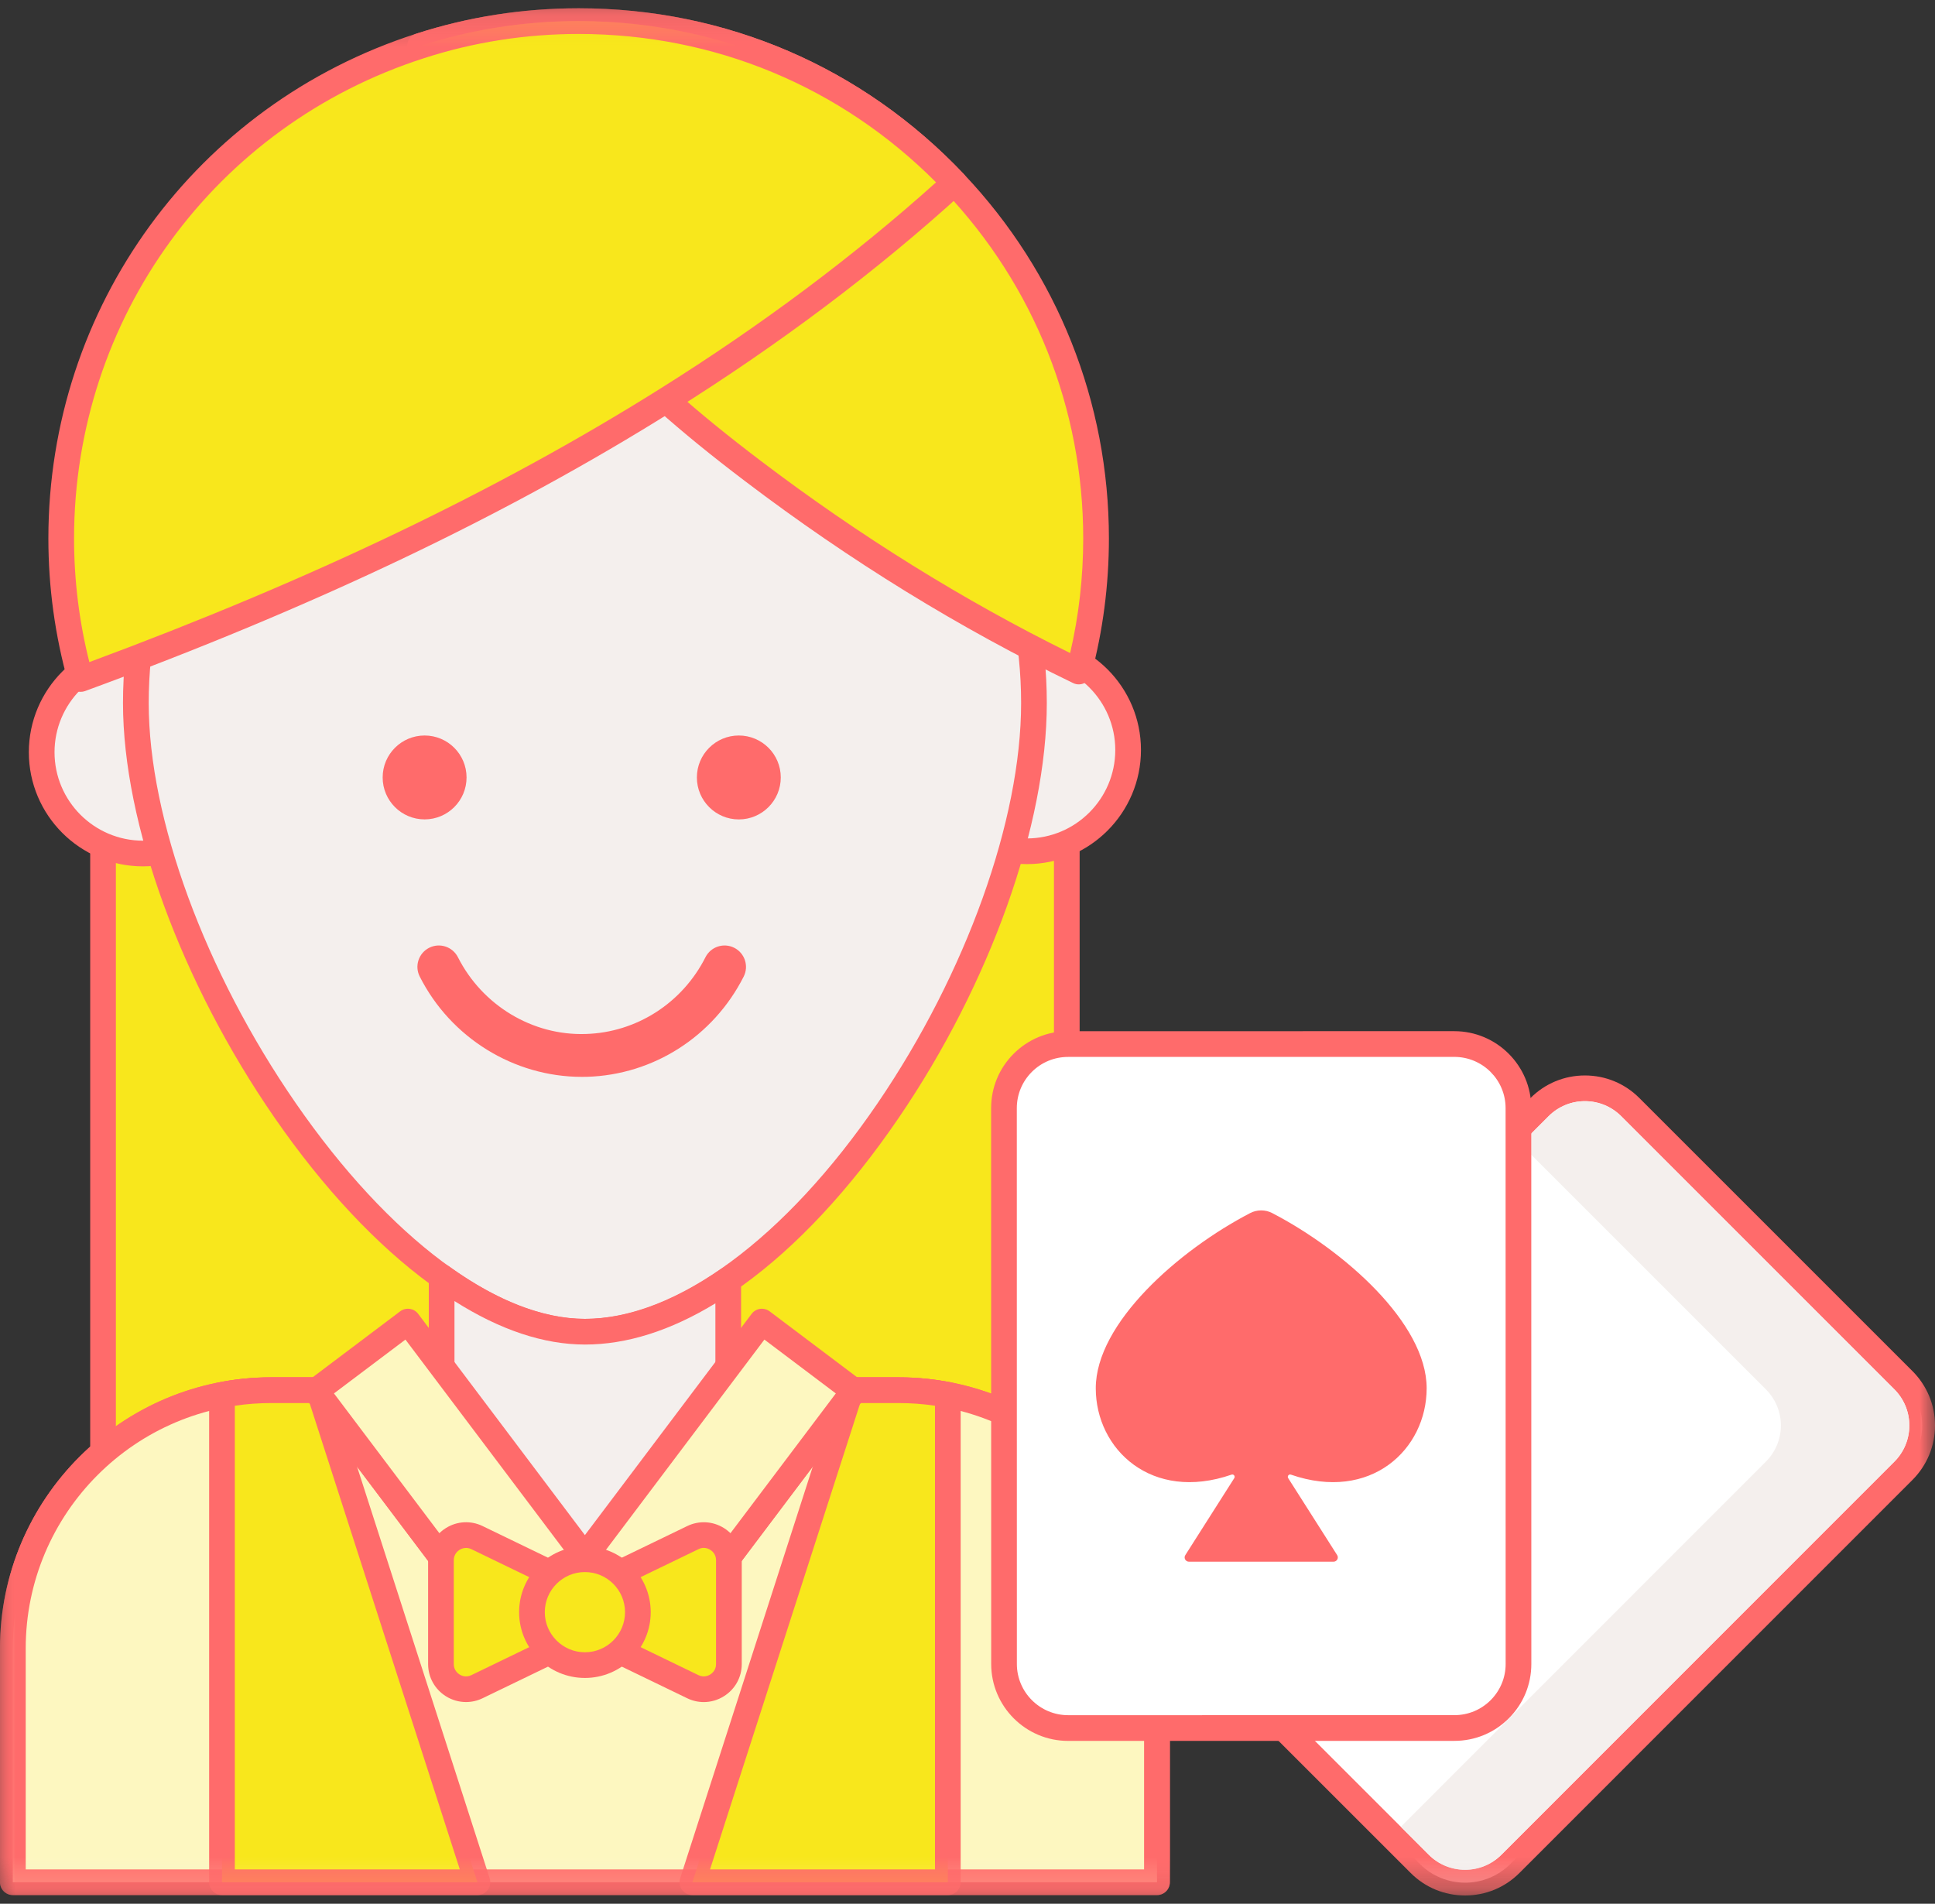
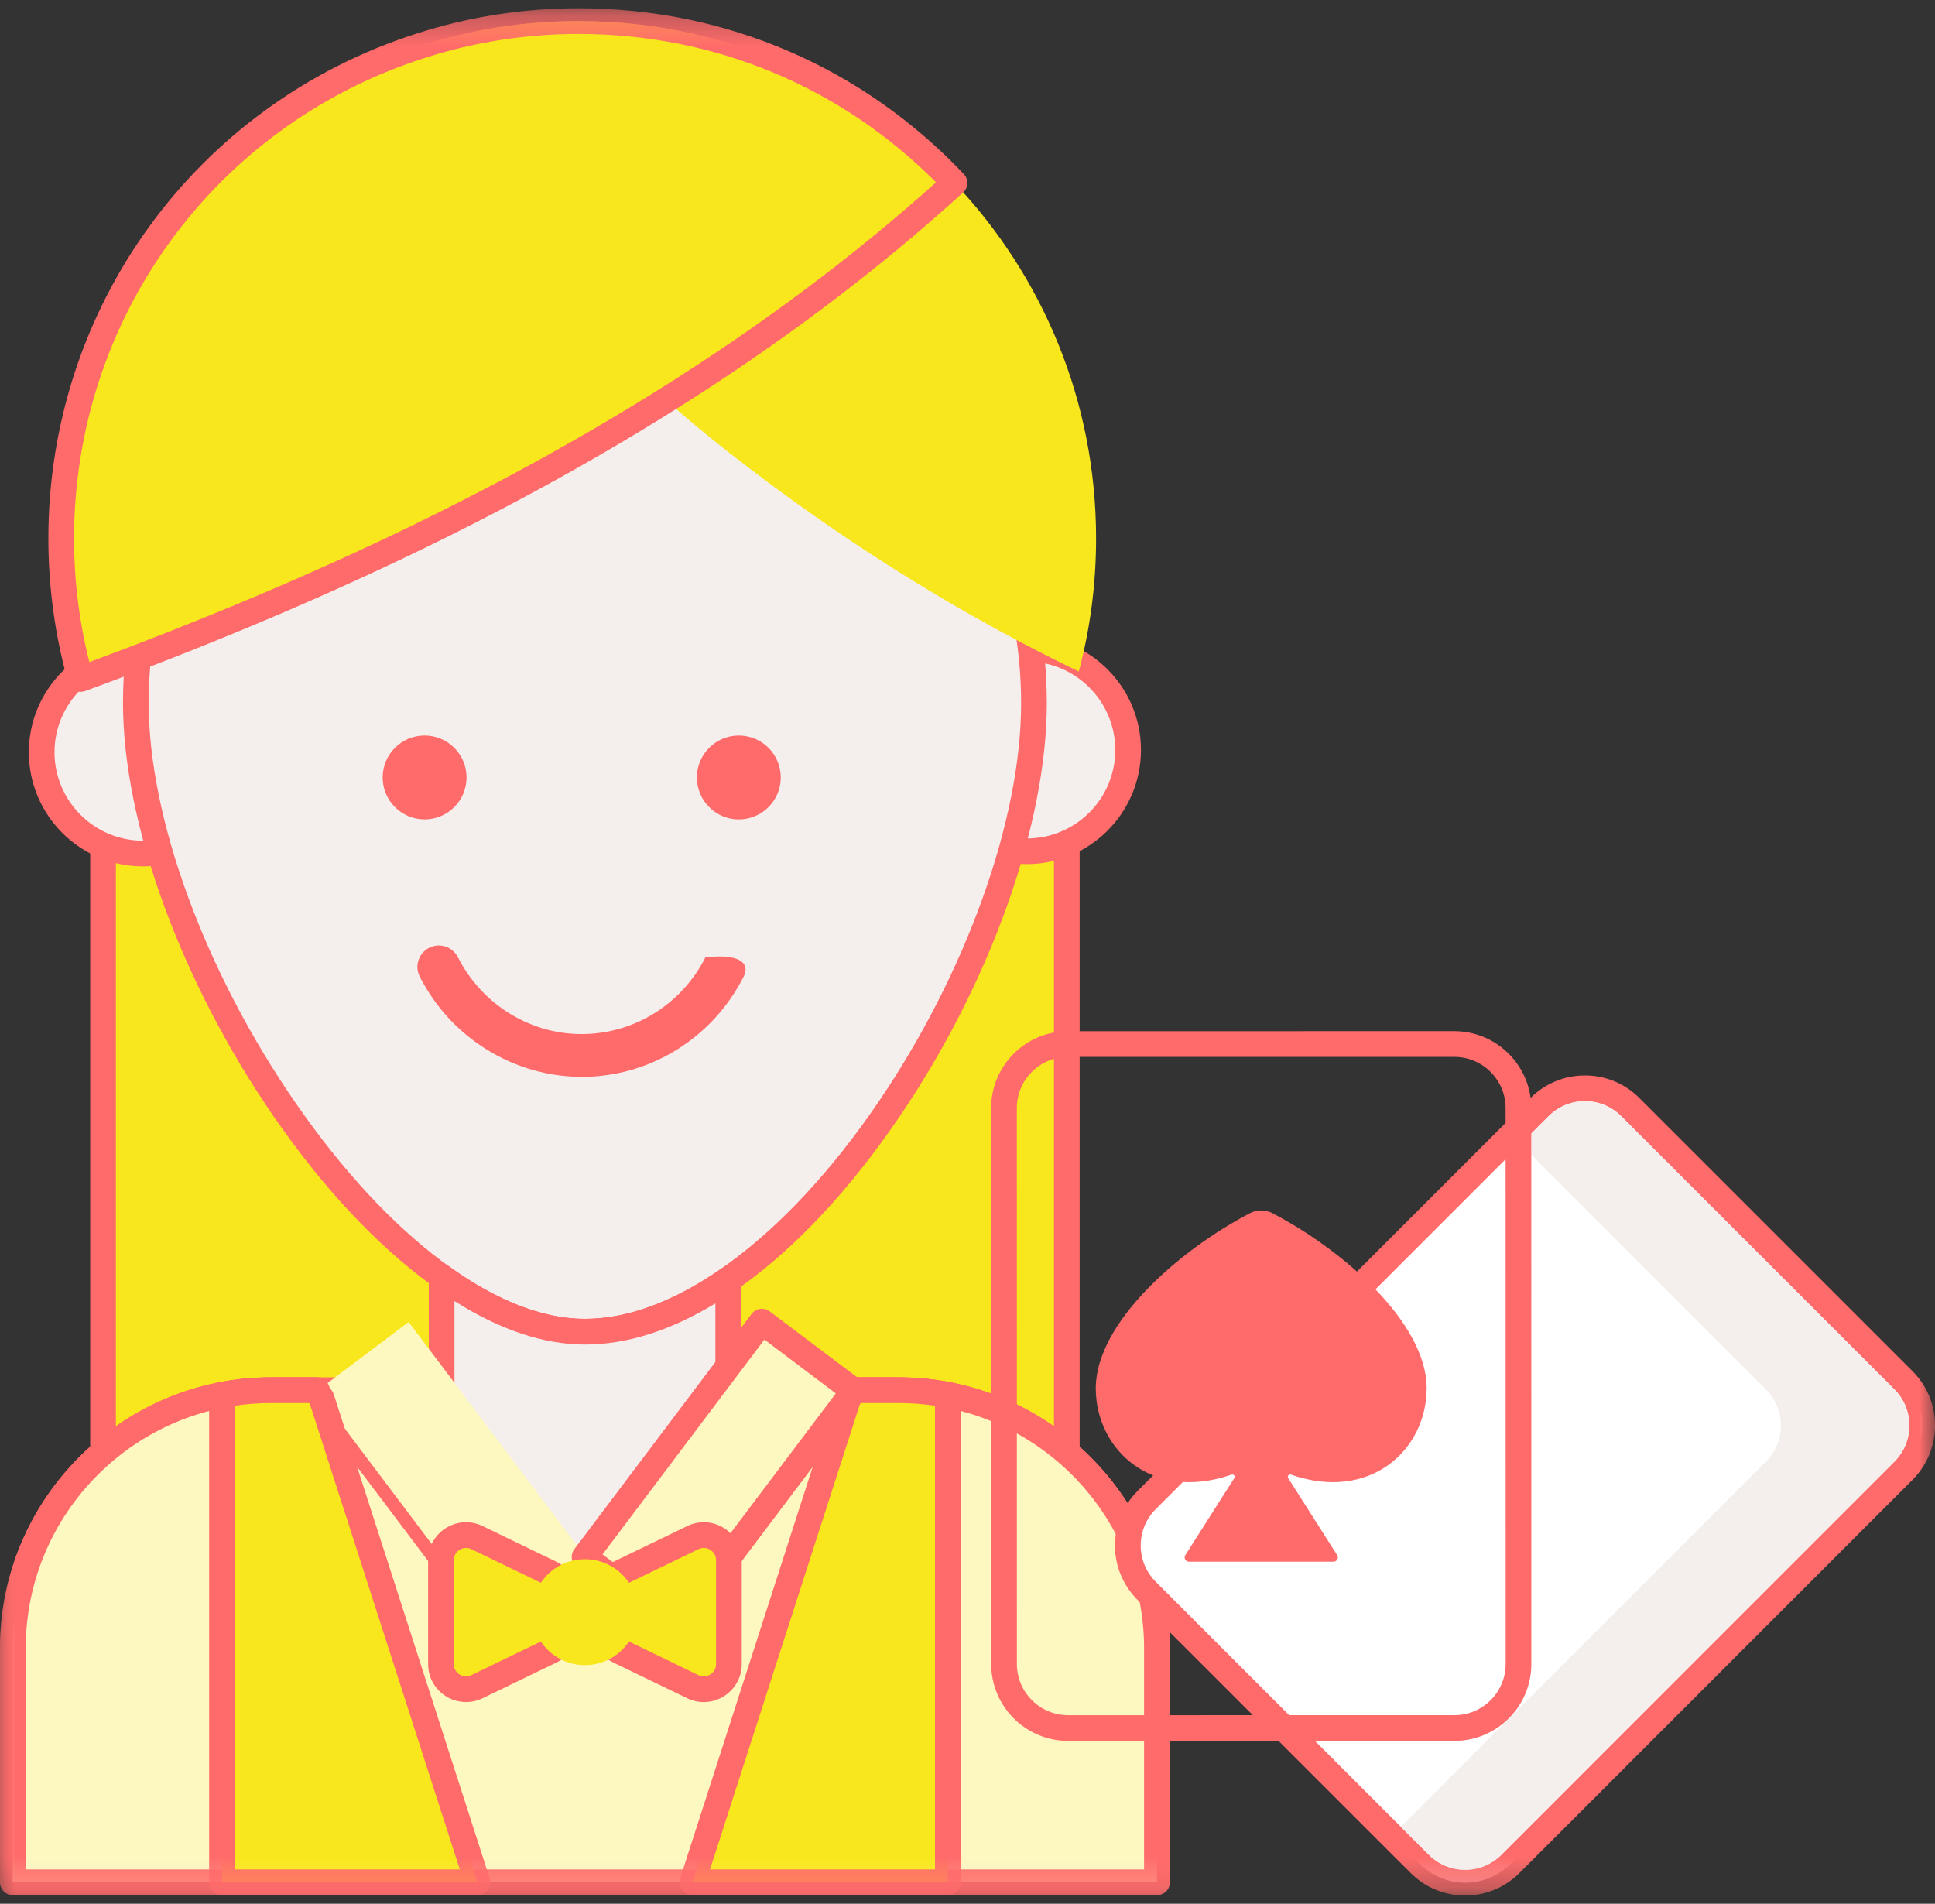
<svg xmlns="http://www.w3.org/2000/svg" xmlns:xlink="http://www.w3.org/1999/xlink" width="62px" height="61px" viewBox="0 0 62 61" version="1.1">
  <rect x="0" y="0" width="62" height="61" fill="#333333" stroke="none" />
  <title>Group 42</title>
  <defs>
    <polygon id="path-1" points="0 0.265 62 0.265 62 60.735 0 60.735" />
  </defs>
  <g id="Homepage" stroke="none" stroke-width="1" fill="none" fill-rule="evenodd">
    <g transform="translate(-457, -6760)" id="Group-42">
      <g transform="translate(457, 6760)">
        <polygon id="Fill-2" fill="#F8E71C" points="3.301 51.501 34.181 51.501 34.181 16.156 3.301 16.156" />
        <mask id="mask-2" fill="white">
          <use xlink:href="#path-1" />
        </mask>
        <g id="Clip-4" />
        <path d="M3.713,51.09 L33.77,51.09 L33.77,16.568 L3.713,16.568 L3.713,51.09 Z M34.182,15.744 L3.301,15.744 C3.074,15.744 2.89,15.929 2.89,16.156 L2.89,51.501 C2.89,51.729 3.074,51.913 3.301,51.913 L34.182,51.913 C34.409,51.913 34.593,51.729 34.593,51.501 L34.593,16.156 C34.593,15.929 34.409,15.744 34.182,15.744 L34.182,15.744 Z" id="Fill-3" fill="#FF6B6B" mask="url(#mask-2)" />
        <path d="M4.581,20.857 C2.789,20.857 1.335,22.31 1.335,24.103 C1.335,25.895 2.789,27.348 4.581,27.348 C6.374,27.348 7.827,25.895 7.827,24.103 C7.827,22.31 6.374,20.857 4.581,20.857" id="Fill-5" fill="#F4EFED" mask="url(#mask-2)" />
        <path d="M4.581,26.937 C3.018,26.937 1.747,25.666 1.747,24.103 C1.747,22.541 3.018,21.269 4.581,21.269 C6.143,21.269 7.415,22.541 7.415,24.103 C7.415,25.666 6.144,26.937 4.581,26.937 M4.581,20.446 C2.564,20.446 0.924,22.086 0.924,24.103 C0.924,26.12 2.564,27.76 4.581,27.76 C6.598,27.76 8.238,26.12 8.238,24.103 C8.238,22.086 6.598,20.446 4.581,20.446" id="Fill-6" fill="#FF6B6B" mask="url(#mask-2)" />
        <path d="M32.669,20.779 C34.456,20.631 36.025,21.959 36.174,23.745 C36.323,25.532 34.995,27.102 33.208,27.25 C31.421,27.398 29.852,26.07 29.703,24.284 C29.554,22.497 30.882,20.927 32.669,20.779" id="Fill-7" fill="#F4EFED" mask="url(#mask-2)" />
        <path d="M32.901,26.865 C31.339,26.865 30.067,25.594 30.067,24.031 C30.067,22.469 31.339,21.197 32.901,21.197 C34.464,21.197 35.735,22.469 35.735,24.031 C35.735,25.594 34.464,26.865 32.901,26.865 M32.901,20.374 C30.884,20.374 29.244,22.014 29.244,24.031 C29.244,26.048 30.885,27.688 32.901,27.688 C34.918,27.688 36.558,26.048 36.558,24.031 C36.559,22.014 34.918,20.374 32.901,20.374" id="Fill-8" fill="#FF6B6B" mask="url(#mask-2)" />
        <path d="M18.741,8.139 C10.795,8.139 4.353,14.581 4.353,22.528 C4.353,30.474 12.312,42.671 18.741,42.671 C25.476,42.671 33.129,30.474 33.129,22.528 C33.129,14.581 26.688,8.139 18.741,8.139" id="Fill-9" fill="#F4EFED" mask="url(#mask-2)" />
        <path d="M28.121,35.347 C25.171,39.675 21.665,42.259 18.741,42.259 C15.931,42.259 12.467,39.674 9.475,35.345 C6.569,31.14 4.765,26.229 4.765,22.528 C4.765,14.821 11.035,8.551 18.741,8.551 C26.448,8.551 32.718,14.821 32.718,22.528 C32.718,26.275 30.956,31.187 28.121,35.347 M18.741,7.728 C10.581,7.728 3.941,14.367 3.941,22.528 C3.941,26.387 5.802,31.478 8.797,35.813 C11.943,40.365 15.66,43.082 18.741,43.082 C21.985,43.082 25.652,40.432 28.801,35.811 C31.725,31.521 33.541,26.431 33.541,22.528 C33.541,14.367 26.902,7.728 18.741,7.728" id="Fill-10" fill="#FF6B6B" mask="url(#mask-2)" />
        <path d="M30.584,5.862 C27.561,2.668 23.282,0.675 18.54,0.675 C16.766,0.675 15.058,0.955 13.458,1.472 C14.725,4.412 16.223,7.234 18.264,9.691 C19.202,10.818 20.241,11.857 21.341,12.822 C22.237,13.62 23.174,14.371 24.127,15.094 C27.375,17.559 30.881,19.741 34.566,21.517 C34.928,20.157 35.12,18.727 35.12,17.255 C35.12,12.841 33.397,8.832 30.584,5.862" id="Fill-11" fill="#F8E71C" mask="url(#mask-2)" />
-         <path d="M34.289,20.925 C30.877,19.242 27.544,17.171 24.375,14.766 C23.322,13.968 22.419,13.232 21.612,12.513 C20.47,11.511 19.449,10.473 18.58,9.428 C16.888,7.391 15.433,4.936 14.019,1.731 C15.478,1.304 16.997,1.087 18.539,1.087 C23.026,1.087 27.198,2.884 30.285,6.146 C33.138,9.155 34.708,13.101 34.708,17.253 C34.708,18.498 34.567,19.731 34.289,20.925 M30.883,5.579 C27.638,2.152 23.255,0.265 18.539,0.265 C16.756,0.265 15.004,0.539 13.331,1.081 C13.221,1.117 13.131,1.197 13.083,1.303 C13.035,1.409 13.034,1.529 13.08,1.636 C14.583,5.123 16.13,7.766 17.947,9.954 C18.845,11.032 19.894,12.101 21.067,13.13 C21.889,13.861 22.808,14.611 23.878,15.421 C27.231,17.967 30.767,20.143 34.387,21.888 C34.443,21.915 34.504,21.929 34.565,21.929 C34.624,21.929 34.683,21.916 34.737,21.891 C34.849,21.84 34.932,21.741 34.963,21.623 C35.34,20.209 35.531,18.738 35.531,17.253 C35.531,12.889 33.88,8.743 30.883,5.579" id="Fill-12" fill="#FF6B6B" mask="url(#mask-2)" />
        <path d="M18.539,0.676 C16.766,0.676 15.058,0.954 13.457,1.473 C6.788,3.615 1.961,9.871 1.961,17.254 C1.961,18.815 2.177,20.324 2.581,21.757 C9.122,19.357 15.513,16.475 21.34,12.822 C24.627,10.764 27.731,8.463 30.583,5.863 C27.56,2.668 23.282,0.676 18.539,0.676" id="Fill-13" fill="#F8E71C" mask="url(#mask-2)" />
        <path d="M21.122,12.474 C15.937,15.724 9.96,18.585 2.863,21.215 C2.538,19.927 2.373,18.597 2.373,17.254 C2.373,10.203 6.879,4.019 13.585,1.865 C15.176,1.349 16.843,1.088 18.539,1.088 C22.886,1.088 26.936,2.773 29.992,5.843 C27.363,8.203 24.382,10.433 21.122,12.474 M30.883,5.579 C27.639,2.152 23.255,0.265 18.539,0.265 C16.757,0.265 15.004,0.539 13.332,1.081 C6.285,3.345 1.55,9.844 1.55,17.254 C1.55,18.823 1.764,20.375 2.185,21.87 C2.217,21.98 2.292,22.072 2.394,22.123 C2.453,22.154 2.518,22.168 2.582,22.168 C2.63,22.168 2.678,22.161 2.724,22.144 C10.061,19.452 16.222,16.517 21.559,13.171 C24.991,11.022 28.121,8.665 30.861,6.166 C30.943,6.092 30.992,5.988 30.995,5.877 C30.999,5.767 30.959,5.661 30.883,5.579" id="Fill-14" fill="#FF6B6B" mask="url(#mask-2)" />
        <path d="M28.798,44.544 L23.335,44.544 L23.335,41.002 C21.823,42.053 20.259,42.67 18.744,42.67 C17.257,42.67 15.685,42.017 14.151,40.911 L14.151,44.544 L8.685,44.544 C4.116,44.544 0.412,48.248 0.412,52.817 L0.412,60.311 L37.071,60.311 L37.071,52.817 C37.071,48.248 33.367,44.544 28.798,44.544" id="Fill-15" fill="#F4EFED" mask="url(#mask-2)" />
        <path d="M36.66,59.9 L0.824,59.9 L0.824,52.818 C0.824,48.483 4.349,44.957 8.684,44.957 L14.15,44.957 C14.377,44.957 14.562,44.772 14.562,44.545 L14.562,41.688 C16.02,42.614 17.424,43.082 18.744,43.082 C20.082,43.082 21.485,42.638 22.922,41.762 L22.922,44.545 C22.922,44.772 23.108,44.957 23.334,44.957 L28.797,44.957 C33.133,44.957 36.66,48.483 36.66,52.818 L36.66,59.9 Z M28.797,44.133 L23.745,44.133 L23.745,41.003 C23.745,40.849 23.66,40.709 23.526,40.637 C23.39,40.567 23.226,40.577 23.099,40.665 C21.578,41.722 20.111,42.259 18.744,42.259 C17.404,42.259 15.938,41.693 14.39,40.578 C14.267,40.488 14.101,40.475 13.963,40.546 C13.825,40.616 13.739,40.756 13.739,40.912 L13.739,44.132 L8.684,44.132 C3.896,44.132 -0.001,48.029 -0.001,52.817 L-0.001,60.311 C-0.001,60.539 0.184,60.722 0.411,60.722 L37.072,60.722 C37.298,60.722 37.483,60.539 37.483,60.311 L37.483,52.817 C37.483,48.029 33.587,44.133 28.797,44.133 L28.797,44.133 Z" id="Fill-16" fill="#FF6B6B" mask="url(#mask-2)" />
        <path d="M28.798,44.544 L27.327,44.544 L27.358,44.566 L21.675,52.106 L18.741,49.895 L15.808,52.106 L10.126,44.566 L10.155,44.544 L8.685,44.544 C4.116,44.544 0.412,48.248 0.412,52.817 L0.412,60.311 L37.071,60.311 L37.071,52.817 C37.071,48.248 33.367,44.544 28.798,44.544" id="Fill-17" fill="#FDF7C0" mask="url(#mask-2)" />
        <path d="M36.66,59.9 L0.824,59.9 L0.824,52.818 C0.824,48.483 4.349,44.957 8.684,44.957 L9.903,44.957 L15.479,52.354 C15.544,52.442 15.643,52.499 15.751,52.514 C15.86,52.53 15.969,52.501 16.055,52.435 L18.741,50.411 L21.427,52.435 C21.514,52.501 21.622,52.529 21.732,52.514 C21.84,52.499 21.936,52.441 22.003,52.354 L27.578,44.957 L28.797,44.957 C33.132,44.957 36.658,48.483 36.658,52.818 L36.658,59.9 L36.66,59.9 Z M28.797,44.133 L27.326,44.133 C27.148,44.133 26.991,44.248 26.936,44.419 C26.93,44.43 26.927,44.443 26.925,44.457 L21.593,51.531 L18.989,49.567 C18.843,49.456 18.64,49.457 18.492,49.567 L15.889,51.531 L10.556,44.456 C10.555,44.443 10.55,44.43 10.546,44.418 C10.492,44.248 10.334,44.133 10.155,44.133 L8.684,44.133 C3.896,44.133 -0.001,48.029 -0.001,52.818 L-0.001,60.311 C-0.001,60.539 0.184,60.723 0.411,60.723 L37.072,60.723 C37.298,60.723 37.483,60.539 37.483,60.311 L37.483,52.818 C37.483,48.029 33.587,44.133 28.797,44.133 L28.797,44.133 Z" id="Fill-18" fill="#FF6B6B" mask="url(#mask-2)" />
        <path d="M28.798,44.544 L27.327,44.544 L27.358,44.566 L27.182,44.799 L22.185,60.311 L30.37,60.311 L30.37,44.695 C29.863,44.596 29.336,44.544 28.798,44.544" id="Fill-19" fill="#F8E71C" mask="url(#mask-2)" />
        <path d="M29.958,59.9 L22.75,59.9 L27.552,44.992 L27.579,44.957 L28.797,44.957 C29.187,44.957 29.575,44.985 29.958,45.043 L29.958,59.9 Z M30.448,44.292 C29.908,44.186 29.353,44.133 28.797,44.133 L27.327,44.133 C27.148,44.133 26.99,44.248 26.935,44.419 C26.931,44.43 26.927,44.444 26.925,44.457 L26.853,44.552 C26.825,44.588 26.803,44.629 26.79,44.673 L21.793,60.185 C21.752,60.31 21.774,60.448 21.852,60.553 C21.93,60.66 22.053,60.723 22.185,60.723 L30.37,60.723 C30.597,60.723 30.781,60.539 30.781,60.311 L30.781,44.696 C30.781,44.499 30.642,44.329 30.448,44.292 L30.448,44.292 Z" id="Fill-20" fill="#FF6B6B" mask="url(#mask-2)" />
        <polygon id="Fill-21" fill="#FDF7C0" mask="url(#mask-2)" points="10.146 44.58 13.093 42.359 18.777 49.903 15.83 52.123" />
-         <path d="M15.889,51.529 L10.701,44.648 L12.991,42.923 L18.177,49.806 L15.889,51.529 Z M19.081,49.639 L13.399,42.099 C13.264,41.917 13.005,41.882 12.823,42.017 L9.877,44.237 C9.79,44.303 9.733,44.401 9.719,44.508 C9.703,44.617 9.732,44.727 9.796,44.813 L15.479,52.353 C15.559,52.462 15.682,52.517 15.807,52.517 C15.893,52.517 15.982,52.49 16.055,52.434 L19,50.215 C19.087,50.15 19.145,50.051 19.16,49.944 C19.177,49.837 19.148,49.725 19.081,49.639 L19.081,49.639 Z" id="Fill-22" fill="#FF6B6B" mask="url(#mask-2)" />
        <polygon id="Fill-23" fill="#FDF7C0" mask="url(#mask-2)" points="18.755 49.878 24.439 42.334 27.385 44.555 21.702 52.098" />
        <path d="M21.594,51.529 L19.306,49.806 L24.492,42.923 L26.781,44.648 L21.594,51.529 Z M27.605,44.237 L24.659,42.017 C24.573,41.953 24.464,41.925 24.355,41.938 C24.246,41.955 24.149,42.011 24.083,42.099 L18.401,49.639 C18.264,49.821 18.301,50.078 18.482,50.215 L21.427,52.434 C21.499,52.489 21.586,52.517 21.675,52.517 C21.694,52.517 21.713,52.516 21.732,52.514 C21.841,52.498 21.938,52.441 22.004,52.353 L27.686,44.813 C27.823,44.633 27.786,44.374 27.605,44.237 L27.605,44.237 Z" id="Fill-24" fill="#FF6B6B" mask="url(#mask-2)" />
        <path d="M22.199,49.268 L19.836,50.412 C19.558,50.546 19.382,50.828 19.382,51.136 L19.382,52.177 C19.382,52.486 19.558,52.767 19.836,52.902 L22.199,54.044 C22.733,54.303 23.354,53.914 23.354,53.32 L23.354,49.993 C23.354,49.399 22.733,49.01 22.199,49.268" id="Fill-25" fill="#F8E71C" mask="url(#mask-2)" />
        <path d="M22.943,53.321 C22.943,53.517 22.814,53.618 22.758,53.654 C22.703,53.688 22.555,53.76 22.379,53.675 L20.016,52.531 C19.881,52.465 19.794,52.327 19.794,52.176 L19.794,51.136 C19.794,50.986 19.88,50.846 20.016,50.782 L22.379,49.639 C22.44,49.608 22.497,49.597 22.549,49.597 C22.646,49.597 22.722,49.636 22.758,49.66 C22.814,49.694 22.943,49.797 22.943,49.992 L22.943,53.321 Z M23.196,48.962 C22.839,48.739 22.399,48.715 22.02,48.898 L19.657,50.041 C19.24,50.242 18.971,50.673 18.971,51.136 L18.971,52.176 C18.971,52.641 19.24,53.071 19.657,53.273 L22.02,54.416 C22.189,54.498 22.37,54.538 22.55,54.538 C22.775,54.538 22.998,54.475 23.196,54.35 C23.553,54.127 23.767,53.742 23.767,53.321 L23.767,49.993 C23.766,49.572 23.553,49.185 23.196,48.962 L23.196,48.962 Z" id="Fill-26" fill="#FF6B6B" mask="url(#mask-2)" />
        <path d="M17.646,50.411 L15.284,49.268 C14.749,49.01 14.128,49.399 14.128,49.993 L14.128,53.32 C14.128,53.914 14.749,54.304 15.284,54.045 L17.646,52.902 C17.924,52.767 18.101,52.486 18.101,52.178 L18.101,51.137 C18.101,50.827 17.924,50.546 17.646,50.411" id="Fill-27" fill="#F8E71C" mask="url(#mask-2)" />
        <path d="M17.689,52.177 C17.689,52.327 17.602,52.466 17.467,52.531 L15.105,53.674 C14.928,53.76 14.779,53.689 14.724,53.654 C14.669,53.619 14.54,53.517 14.54,53.321 L14.54,49.993 C14.54,49.797 14.669,49.695 14.724,49.66 C14.76,49.637 14.836,49.599 14.934,49.599 C14.986,49.599 15.043,49.61 15.105,49.639 L17.467,50.782 C17.602,50.848 17.689,50.987 17.689,51.136 L17.689,52.177 Z M17.826,50.041 L15.463,48.898 C15.084,48.714 14.644,48.739 14.287,48.962 C13.93,49.186 13.717,49.572 13.717,49.993 L13.717,53.321 C13.717,53.741 13.93,54.127 14.287,54.351 C14.485,54.475 14.709,54.537 14.933,54.537 C15.113,54.537 15.294,54.497 15.463,54.415 L17.826,53.273 C18.243,53.071 18.513,52.641 18.513,52.177 L18.513,51.136 C18.512,50.673 18.243,50.243 17.826,50.041 L17.826,50.041 Z" id="Fill-28" fill="#FF6B6B" mask="url(#mask-2)" />
        <path d="M18.741,49.96 C17.804,49.96 17.044,50.72 17.044,51.656 C17.044,52.594 17.804,53.354 18.741,53.354 C19.678,53.354 20.438,52.594 20.438,51.656 C20.438,50.719 19.678,49.96 18.741,49.96" id="Fill-29" fill="#F8E71C" mask="url(#mask-2)" />
-         <path d="M18.741,52.942 C18.033,52.942 17.456,52.366 17.456,51.657 C17.456,50.948 18.033,50.372 18.741,50.372 C19.45,50.372 20.027,50.948 20.027,51.657 C20.027,52.366 19.45,52.942 18.741,52.942 M18.741,49.548 C17.579,49.548 16.633,50.494 16.633,51.657 C16.633,52.82 17.578,53.765 18.741,53.765 C19.904,53.765 20.85,52.82 20.85,51.657 C20.849,50.495 19.904,49.548 18.741,49.548" id="Fill-30" fill="#FF6B6B" mask="url(#mask-2)" />
        <path d="M10.301,44.799 L10.126,44.567 L10.155,44.544 L8.685,44.544 C8.147,44.544 7.62,44.596 7.113,44.695 L7.113,60.311 L15.298,60.311 L10.301,44.799 Z" id="Fill-31" fill="#F8E71C" mask="url(#mask-2)" />
        <path d="M7.524,59.9 L7.524,56.215 L7.524,55.805 L7.524,51.899 L7.524,51.005 L7.524,45.043 C7.907,44.985 8.296,44.957 8.685,44.957 L9.904,44.957 L9.931,44.992 L14.733,59.9 L7.524,59.9 Z M15.69,60.185 L10.693,44.673 C10.679,44.629 10.657,44.588 10.63,44.552 L10.558,44.456 C10.555,44.443 10.551,44.43 10.547,44.418 C10.492,44.248 10.334,44.133 10.155,44.133 L8.685,44.133 C8.13,44.133 7.575,44.186 7.034,44.292 C6.84,44.329 6.701,44.499 6.701,44.696 L6.701,51.005 L6.701,51.899 L6.701,55.805 L6.701,56.215 L6.701,60.311 C6.701,60.539 6.885,60.723 7.112,60.723 L15.298,60.723 C15.429,60.723 15.553,60.66 15.63,60.553 C15.708,60.448 15.73,60.31 15.69,60.185 L15.69,60.185 Z" id="Fill-32" fill="#FF6B6B" mask="url(#mask-2)" />
        <path d="M60.987,44.224 L52.235,35.473 C51.433,34.671 50.132,34.671 49.33,35.474 L36.739,48.068 C35.937,48.87 35.937,50.17 36.739,50.972 L45.491,59.723 C46.294,60.525 47.594,60.525 48.396,59.723 L60.987,47.128 C61.789,46.327 61.789,45.026 60.987,44.224" id="Fill-33" fill="#FFFFFF" mask="url(#mask-2)" />
        <path d="M60.696,46.837 L48.104,59.431 C47.794,59.741 47.382,59.912 46.944,59.912 C46.505,59.912 46.092,59.741 45.782,59.431 L37.03,50.681 C36.39,50.04 36.39,48.998 37.03,48.358 L49.621,35.764 C49.932,35.454 50.344,35.283 50.782,35.283 C51.221,35.283 51.633,35.453 51.944,35.764 L60.696,44.515 C61.006,44.824 61.176,45.237 61.176,45.676 C61.176,46.114 61.006,46.527 60.696,46.837 M61.278,43.933 L52.526,35.182 C52.06,34.716 51.441,34.46 50.782,34.46 C50.124,34.46 49.505,34.717 49.039,35.183 L36.447,47.776 C35.982,48.242 35.725,48.861 35.725,49.52 C35.725,50.178 35.982,50.797 36.447,51.263 L45.2,60.014 C45.665,60.48 46.285,60.735 46.943,60.735 C47.602,60.735 48.221,60.479 48.686,60.013 L61.278,47.419 C61.743,46.953 62,46.334 62,45.676 C62,45.018 61.743,44.399 61.278,43.933" id="Fill-34" fill="#FF6B6B" mask="url(#mask-2)" />
-         <path d="M48.653,35.506 C48.653,34.372 47.734,33.452 46.599,33.452 L41.747,33.453 L37.958,33.453 L34.223,33.453 C33.089,33.453 32.169,34.373 32.169,35.508 L32.171,53.317 C32.171,54.45 33.091,55.37 34.225,55.369 L46.602,55.368 C47.736,55.368 48.655,54.448 48.655,53.315 L48.653,35.506 Z" id="Fill-35" fill="#FFFFFF" mask="url(#mask-2)" />
        <path d="M45.712,44.482 C45.712,42.398 43.058,40.061 40.763,38.869 C40.545,38.755 40.276,38.755 40.058,38.869 C37.764,40.061 35.11,42.399 35.11,44.483 C35.111,46.446 36.908,48.135 39.461,47.25 C39.527,47.226 39.586,47.302 39.548,47.362 L37.979,49.829 C37.92,49.919 37.986,50.04 38.095,50.04 L42.729,50.04 C42.837,50.039 42.902,49.919 42.844,49.828 L41.275,47.362 C41.237,47.302 41.295,47.226 41.362,47.25 C43.915,48.135 45.712,46.446 45.712,44.482" id="Fill-36" fill="#FF6B6B" mask="url(#mask-2)" />
        <path d="M60.695,44.515 L51.945,35.765 C51.302,35.125 50.262,35.125 49.62,35.765 L49.063,36.322 L49.063,36.999 L56.579,44.515 C56.889,44.826 57.062,45.237 57.062,45.676 C57.062,46.115 56.889,46.527 56.579,46.836 L44.884,58.534 L45.781,59.431 C46.102,59.752 46.522,59.911 46.945,59.911 C47.364,59.911 47.784,59.752 48.106,59.431 L60.695,46.836 C61.005,46.527 61.178,46.115 61.178,45.676 C61.178,45.237 61.005,44.826 60.695,44.515" id="Fill-37" fill="#F4EFED" mask="url(#mask-2)" />
        <path d="M47.762,54.477 C47.452,54.787 47.039,54.957 46.601,54.957 L34.224,54.958 C33.319,54.958 32.582,54.222 32.582,53.317 L32.58,35.508 C32.58,35.07 32.751,34.657 33.061,34.346 C33.371,34.037 33.784,33.866 34.222,33.866 L37.957,33.866 C37.958,33.866 37.959,33.865 37.96,33.865 L41.746,33.865 L42.04,33.865 L42.069,33.865 L46.598,33.865 C47.504,33.865 48.241,34.601 48.241,35.506 L48.243,53.316 C48.243,53.754 48.072,54.166 47.762,54.477 L47.762,54.477 Z M49.064,35.506 C49.064,34.147 47.958,33.041 46.599,33.041 L46.598,33.041 L41.746,33.041 C41.745,33.041 41.744,33.042 41.743,33.042 L37.957,33.042 L37.957,33.042 L36.938,33.042 L36.903,33.042 L34.222,33.042 C33.564,33.042 32.945,33.299 32.479,33.764 C32.013,34.23 31.757,34.849 31.757,35.508 L31.759,53.317 C31.759,54.676 32.865,55.782 34.224,55.782 L34.224,55.782 L46.6,55.781 C47.259,55.781 47.878,55.525 48.344,55.059 C48.81,54.593 49.066,53.974 49.066,53.315 L49.064,35.506 Z" id="Fill-38" fill="#FF6B6B" mask="url(#mask-2)" />
        <path d="M14.949,24.911 C14.949,25.653 14.347,26.255 13.605,26.255 C12.863,26.255 12.261,25.653 12.261,24.911 C12.261,24.169 12.863,23.567 13.605,23.567 C14.347,23.567 14.949,24.169 14.949,24.911" id="Fill-39" fill="#FF6B6B" mask="url(#mask-2)" />
        <path d="M25.017,24.911 C25.017,25.653 24.415,26.256 23.673,26.256 C22.931,26.256 22.329,25.653 22.329,24.911 C22.329,24.169 22.931,23.567 23.673,23.567 C24.415,23.567 25.017,24.169 25.017,24.911" id="Fill-40" fill="#FF6B6B" mask="url(#mask-2)" />
-         <path d="M18.643,34.505 C16.47,34.505 14.444,33.258 13.449,31.291 C13.277,30.953 13.413,30.541 13.751,30.369 C14.089,30.198 14.501,30.334 14.673,30.672 C15.455,32.216 17.062,33.188 18.77,33.131 C20.393,33.083 21.862,32.141 22.604,30.672 C22.775,30.334 23.187,30.198 23.526,30.369 C23.864,30.54 24,30.953 23.829,31.291 C22.86,33.209 20.937,34.44 18.811,34.503 C18.755,34.504 18.699,34.505 18.643,34.505" id="Fill-41" fill="#FF6B6B" mask="url(#mask-2)" />
+         <path d="M18.643,34.505 C16.47,34.505 14.444,33.258 13.449,31.291 C13.277,30.953 13.413,30.541 13.751,30.369 C14.089,30.198 14.501,30.334 14.673,30.672 C15.455,32.216 17.062,33.188 18.77,33.131 C20.393,33.083 21.862,32.141 22.604,30.672 C23.864,30.54 24,30.953 23.829,31.291 C22.86,33.209 20.937,34.44 18.811,34.503 C18.755,34.504 18.699,34.505 18.643,34.505" id="Fill-41" fill="#FF6B6B" mask="url(#mask-2)" />
      </g>
    </g>
  </g>
</svg>